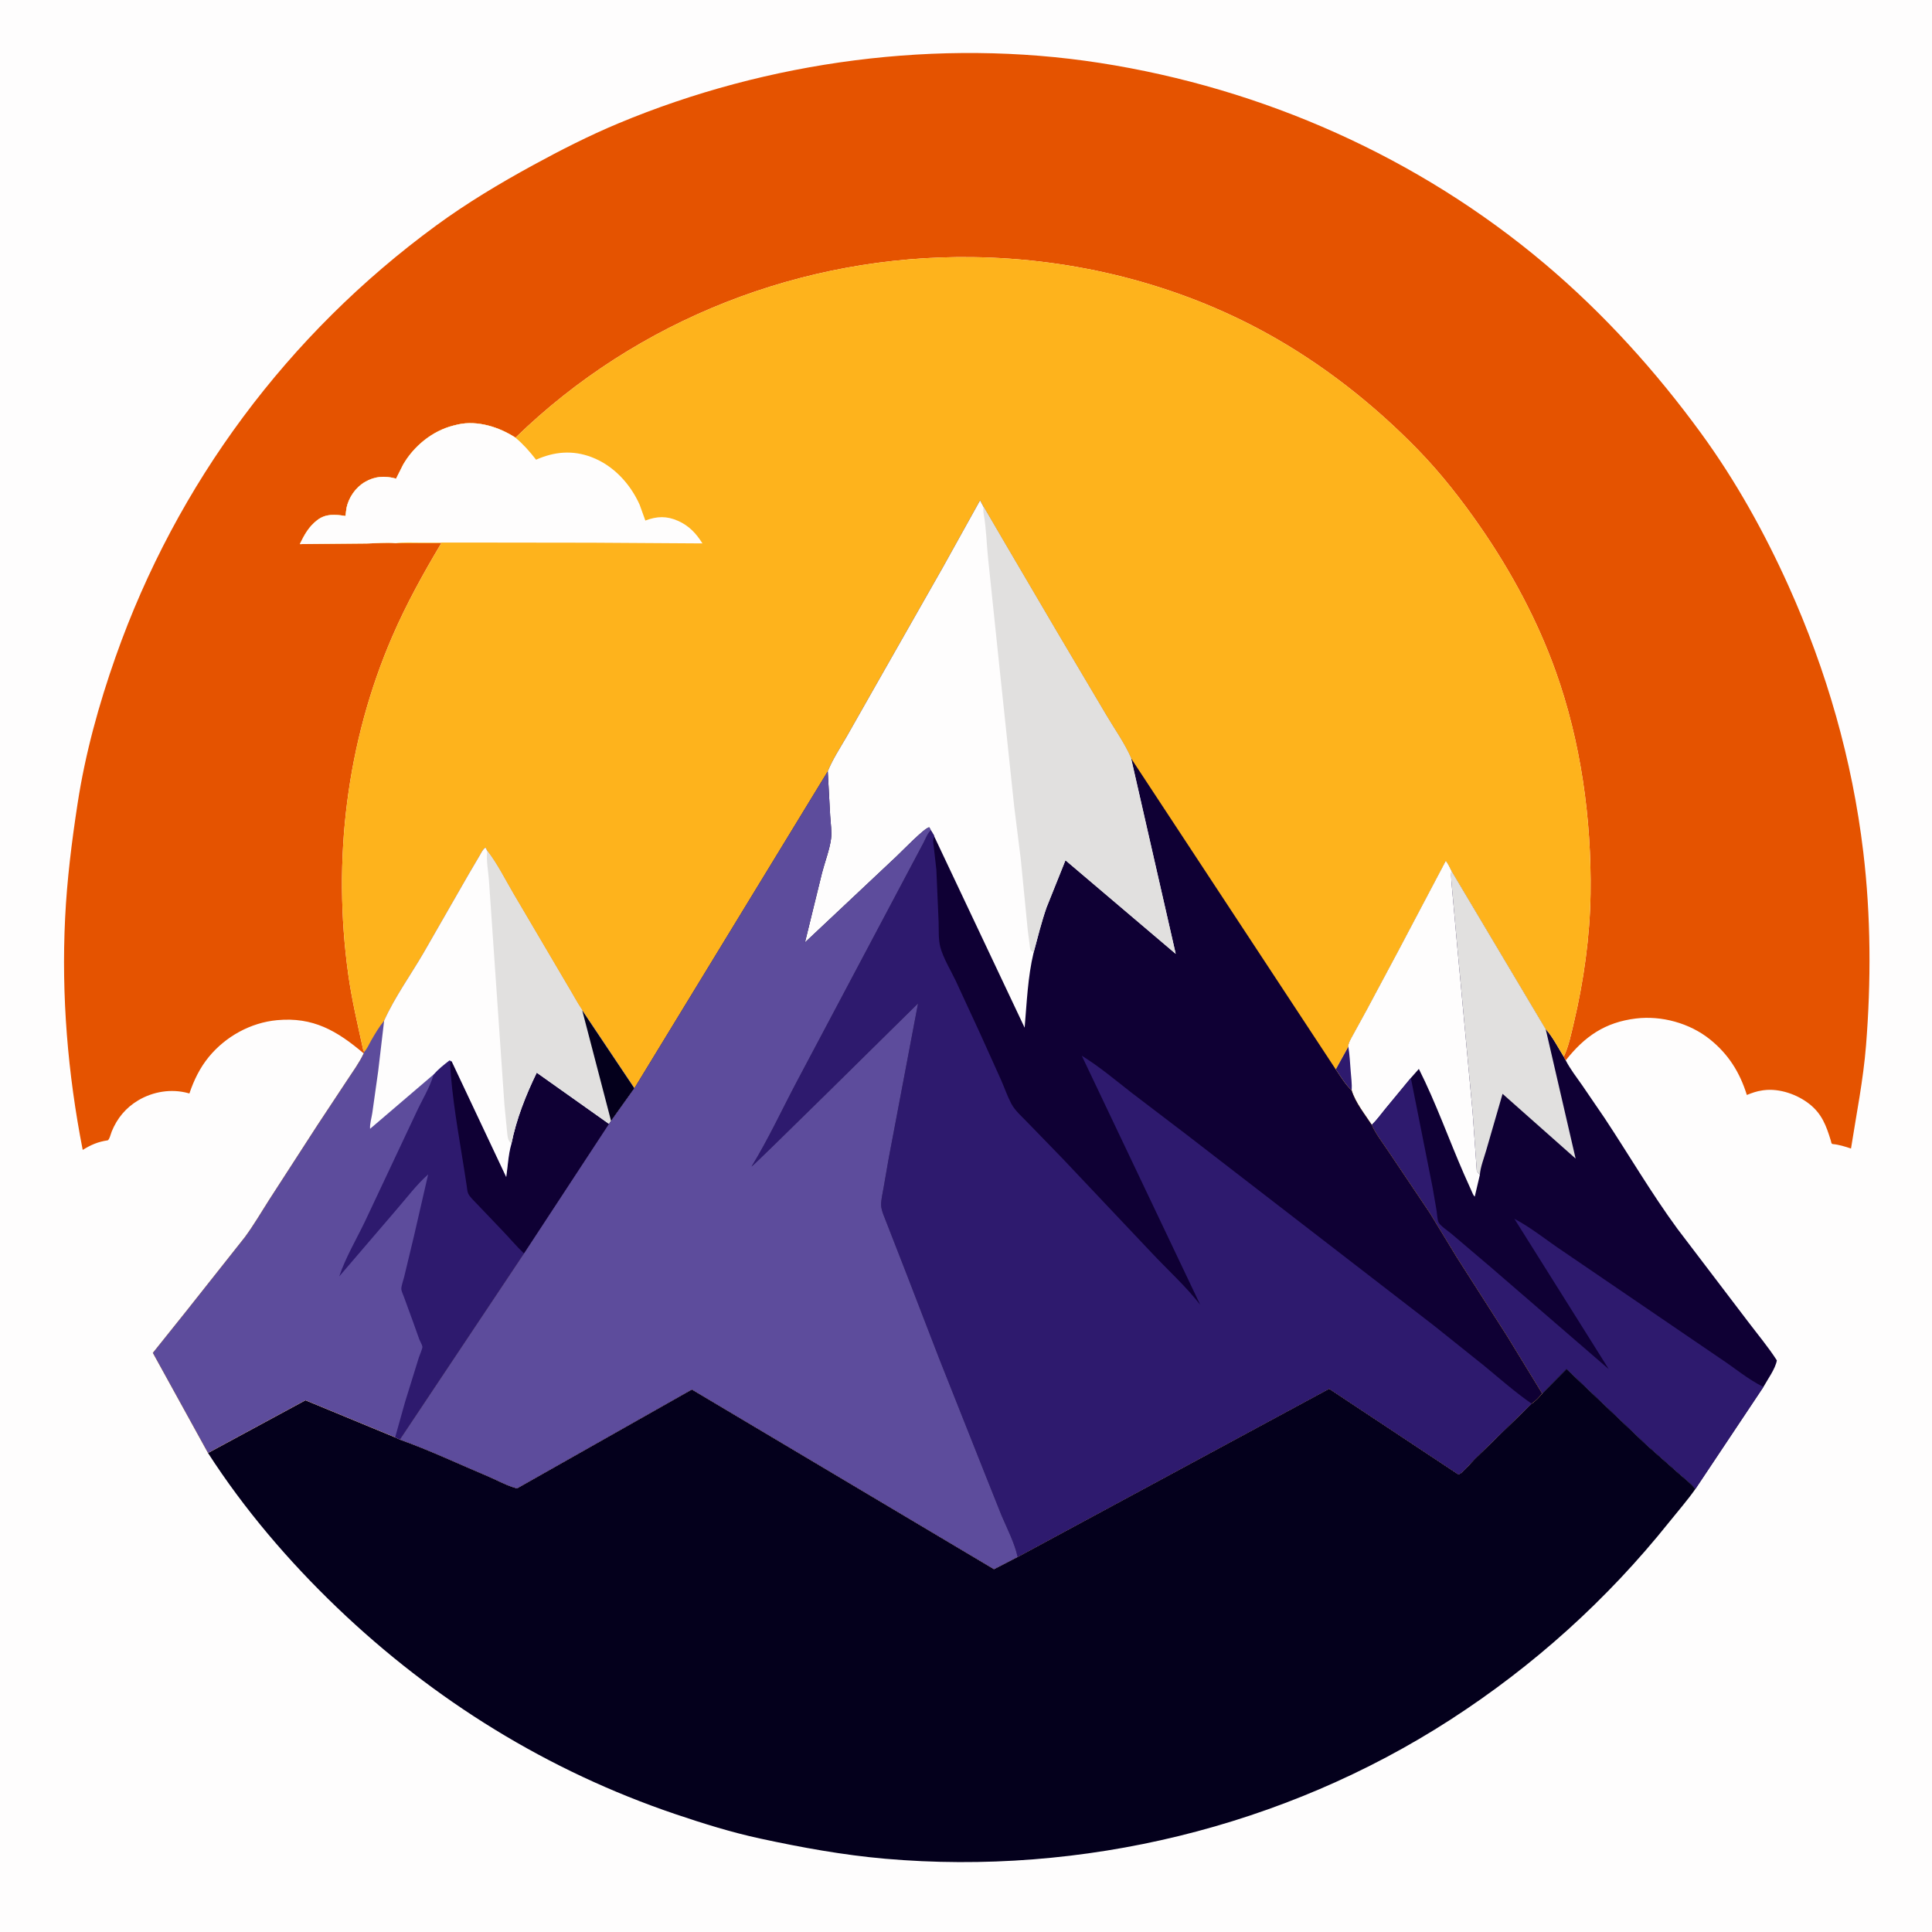
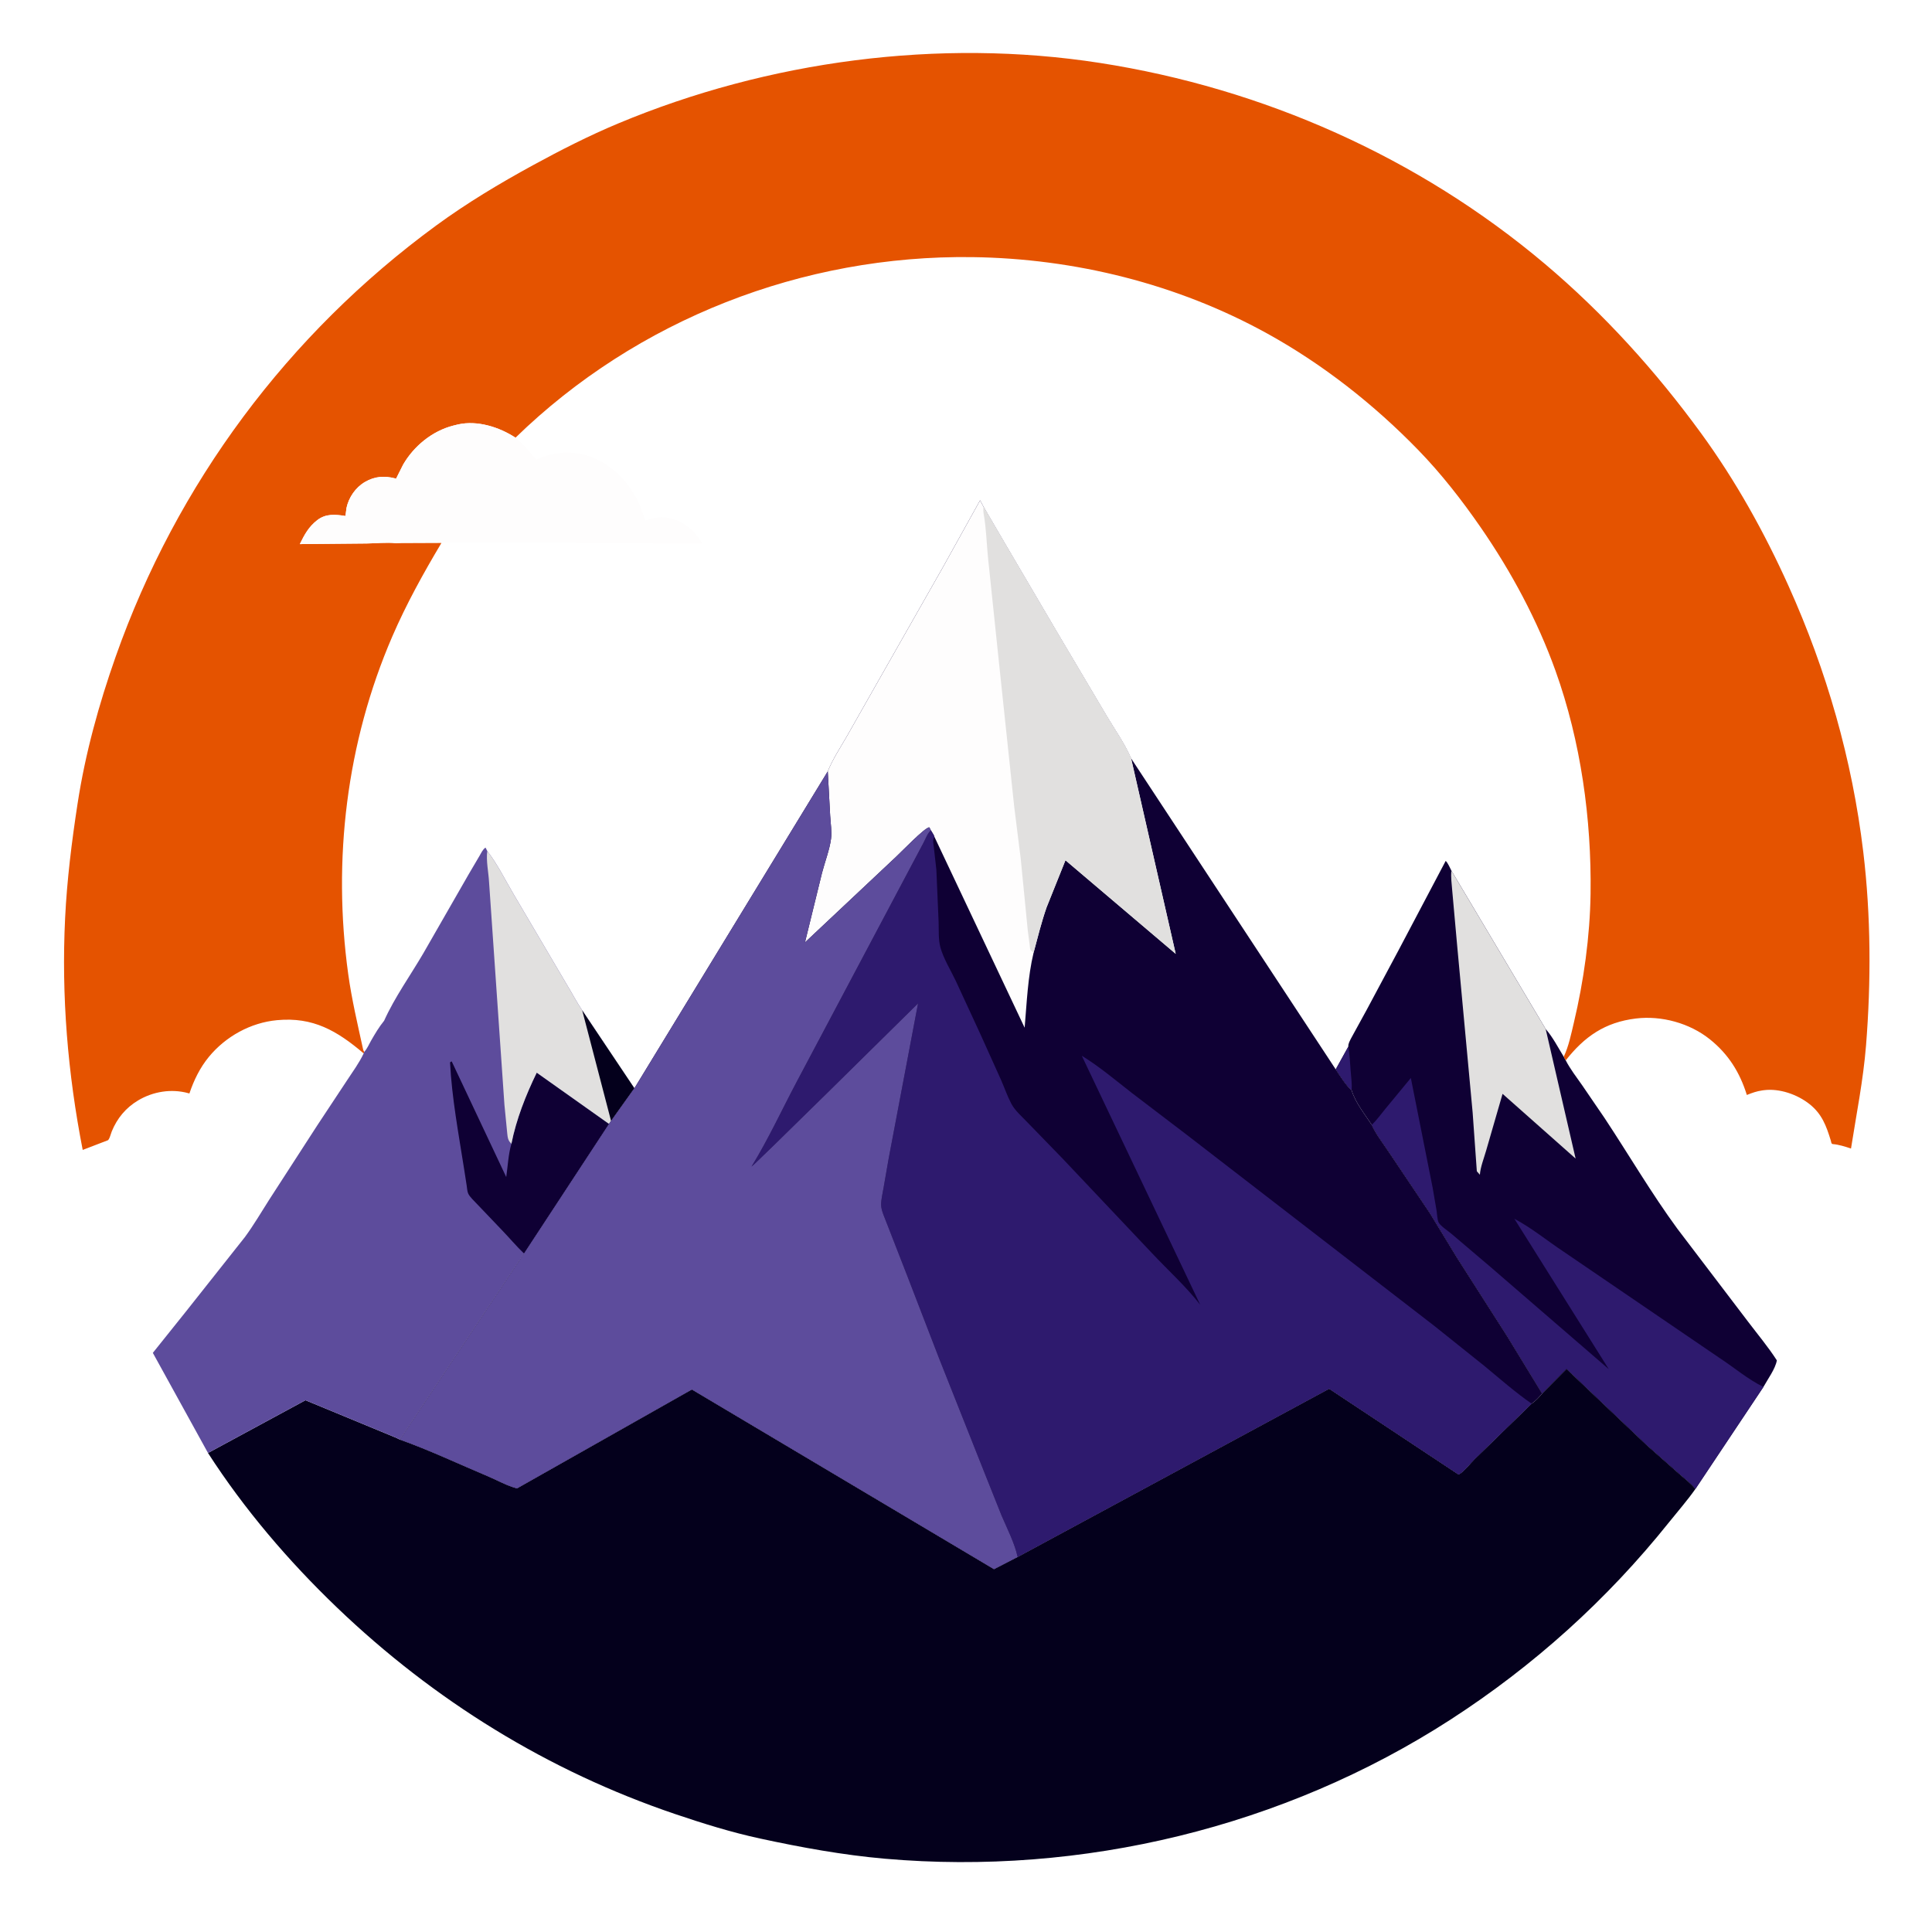
<svg xmlns="http://www.w3.org/2000/svg" version="1.1" style="display: block;" viewBox="0 0 2048 2048" width="1024" height="1024">
-   <path transform="translate(0,0)" fill="rgb(254,253,253)" d="M -0 -0 L 2048 0 L 2048 2048 L -0 2048 L -0 -0 z" />
  <path transform="translate(0,0)" fill="rgb(15,0,52)" d="M 1429.28 1109.44 C 1429.01 1106.3 1430.95 1103.24 1432.33 1100.42 L 1448.81 1070.35 L 1482.5 1007.33 L 1532.51 912.563 C 1535.07 915.133 1536.84 919.751 1538.58 922.994 L 1638.49 1090.82 C 1646.01 1099.33 1651.68 1110.5 1657.64 1120.18 L 1659.74 1124.05 C 1664.64 1133.41 1671.12 1141.84 1677.2 1150.47 L 1700.97 1185.27 C 1726.65 1224.08 1750.58 1265.03 1778.06 1302.5 L 1853 1401 C 1863.13 1414.41 1874.49 1427.92 1883.53 1442.05 C 1882.03 1450.97 1873.79 1462.09 1869.33 1470.19 L 1797.18 1578.39 C 1792.58 1572.51 1785.78 1567.46 1780.18 1562.5 L 1745.5 1531.83 L 1660.56 1451.13 L 1634.78 1477.17 L 1597.64 1416.35 L 1544.26 1332.77 L 1515.75 1285.95 L 1471.67 1220.32 C 1465.85 1211.46 1458.36 1202.09 1454.14 1192.42 C 1446.77 1181.17 1436.79 1168.86 1432.84 1155.94 C 1426.33 1149.88 1420.88 1141 1415.92 1133.57 L 1429.28 1109.44 z" />
  <path transform="translate(0,0)" fill="rgb(225,224,223)" d="M 1538.58 922.994 L 1638.49 1090.82 L 1670.22 1228.15 L 1592.78 1159.51 L 1575.33 1219.79 C 1573.13 1227.5 1569.23 1237.38 1568.74 1245.27 L 1565.5 1241.58 L 1561.06 1179.31 L 1544.71 1003 L 1539.43 944.191 C 1538.98 937.204 1537.71 929.957 1538.58 922.994 z" />
-   <path transform="translate(0,0)" fill="rgb(254,253,253)" d="M 1429.28 1109.44 C 1429.01 1106.3 1430.95 1103.24 1432.33 1100.42 L 1448.81 1070.35 L 1482.5 1007.33 L 1532.51 912.563 C 1535.07 915.133 1536.84 919.751 1538.58 922.994 C 1537.71 929.957 1538.98 937.204 1539.43 944.191 L 1544.71 1003 L 1561.06 1179.31 L 1565.5 1241.58 L 1568.74 1245.27 L 1563.31 1268.43 C 1561.67 1267.19 1560.84 1264.49 1559.94 1262.6 L 1551.87 1244.54 C 1535.76 1207.64 1522.17 1169.05 1504.05 1133.09 L 1495.55 1142.7 L 1468.63 1175.31 C 1463.94 1181 1459.46 1187.32 1454.14 1192.42 C 1446.77 1181.17 1436.79 1168.86 1432.84 1155.94 C 1426.33 1149.88 1420.88 1141 1415.92 1133.57 L 1429.28 1109.44 z" />
  <path transform="translate(0,0)" fill="rgb(46,26,110)" d="M 1429.28 1109.44 C 1430.7 1118.09 1431.11 1126.65 1431.78 1135.37 C 1432.29 1142.14 1433.28 1149.17 1432.84 1155.94 C 1426.33 1149.88 1420.88 1141 1415.92 1133.57 L 1429.28 1109.44 z" />
  <path transform="translate(0,0)" fill="rgb(46,26,110)" d="M 1454.14 1192.42 C 1459.46 1187.32 1463.94 1181 1468.63 1175.31 L 1495.55 1142.7 L 1518.63 1258.83 L 1522.9 1283.71 C 1523.43 1287.27 1523.54 1292.59 1524.94 1295.73 C 1526.47 1299.18 1535.35 1305.12 1538.46 1307.76 L 1579.64 1342.75 L 1705.34 1451.33 L 1605.3 1291.95 C 1623.52 1301.57 1640.25 1315.39 1657.45 1326.78 L 1823.17 1439.77 C 1838.04 1449.49 1853.43 1462.58 1869.33 1470.19 L 1797.18 1578.39 C 1792.58 1572.51 1785.78 1567.46 1780.18 1562.5 L 1745.5 1531.83 L 1660.56 1451.13 L 1634.78 1477.17 L 1597.64 1416.35 L 1544.26 1332.77 L 1515.75 1285.95 L 1471.67 1220.32 C 1465.85 1211.46 1458.36 1202.09 1454.14 1192.42 z" />
  <path transform="translate(0,0)" fill="rgb(4,0,28)" d="M 1634.78 1477.17 L 1660.56 1451.13 L 1745.5 1531.83 L 1780.18 1562.5 C 1785.78 1567.46 1792.58 1572.51 1797.18 1578.39 C 1788.58 1590.63 1778.55 1602.05 1769.2 1613.73 C 1703.5 1695.86 1625.68 1765.97 1537.33 1823.03 C 1361.11 1936.82 1146.79 1988.58 938.056 1970.32 C 893.506 1966.42 849.437 1958.37 805.757 1948.93 C 775.441 1942.38 745.376 1933.01 716 1923.08 C 580.883 1877.37 460.034 1802.58 357.177 1704.01 C 305.986 1654.95 258.92 1599.89 220.487 1540.22 L 323.807 1484.32 L 418.863 1523.65 L 423.941 1526.03 C 455.441 1537.26 486.227 1551.84 517.069 1564.83 C 526.742 1568.9 538.061 1575.28 548.077 1577.7 L 733.407 1472.88 L 1053.68 1663.34 L 1078.73 1650.43 L 1408.97 1472.1 L 1546.21 1563.08 C 1551.83 1560.11 1558.5 1551.23 1563.3 1546.56 L 1623.56 1487.92 C 1627.52 1485.45 1631.83 1480.77 1634.78 1477.17 z" />
-   <path transform="translate(0,0)" fill="rgb(229,83,0)" d="M 87.671 1218.97 C 71.796 1137.83 64.985 1055.92 69.022 973.289 C 71.015 932.506 76.047 892.21 82.235 851.878 C 90.385 798.766 104.741 746.771 122.587 696.158 C 187.307 512.603 305.285 354.067 462.412 239.017 C 494.933 215.204 529.537 194.491 564.88 175.183 C 594.243 159.142 624.387 143.796 655.276 130.88 C 814.19 64.433 995.424 40.226 1165.91 66.707 C 1338.86 93.572 1503.73 166.688 1637.71 279.79 C 1700.06 332.425 1755.2 393.413 1803.23 459.291 C 1839.8 509.439 1870.47 564.555 1895.9 621.087 C 1936.4 711.135 1963.43 805.175 1975.17 903.289 C 1983.25 970.79 1983.48 1040.5 1978.07 1108.21 C 1975.12 1145.1 1967.85 1181.02 1962.14 1217.49 C 1955.94 1215.45 1949.41 1213.33 1942.87 1212.77 C 1941.11 1212.62 1941.19 1210.53 1940.69 1208.91 C 1935.94 1193.44 1931.38 1180.95 1918.3 1170.51 C 1905.39 1160.19 1886.37 1153.51 1869.71 1155.66 L 1868 1155.9 C 1862.12 1156.72 1857.18 1158.54 1851.72 1160.71 C 1844.34 1136.91 1832.26 1117.5 1812.54 1101.71 C 1791.1 1084.53 1761.24 1076.34 1734.03 1079.67 C 1701.4 1083.66 1679.7 1098.67 1659.74 1124.05 L 1657.64 1120.18 C 1662.9 1109.13 1665.53 1095.95 1668.36 1084.06 C 1678.81 1040.07 1685.41 992.742 1686.06 947.5 C 1687.18 868.191 1675.75 785.984 1648.93 711.149 C 1629.71 657.531 1602.05 606.045 1569.73 559.247 C 1549.82 530.418 1527.91 502.272 1503.47 477.105 C 1456.56 428.799 1402.23 386.066 1343.24 353.5 C 1247.97 300.909 1139.27 274.014 1030.72 272.558 C 851.13 270.149 675.388 338.473 546.442 463.961 C 529.326 452.77 506.148 445.345 485.594 449.91 L 482 450.798 L 480.333 451.211 C 458.204 456.878 438.575 472.952 427.265 492.64 L 419.854 507.415 L 418.728 507.112 C 407.363 504.151 397.237 504.894 386.928 510.882 C 376.949 516.677 369.664 527.259 367.291 538.5 L 366.198 546.95 C 355.363 545.324 345.455 544.252 336.206 551.445 C 327.175 558.467 322.714 566.766 317.839 576.766 L 388.69 576.109 C 398.513 575.991 409.856 574.748 419.512 575.783 L 467.923 575.581 C 448.817 607.6 430.663 640.407 415.849 674.678 C 367.264 787.067 352.419 911.559 369.122 1032.55 C 372.807 1059.24 379.135 1086.03 384.89 1112.35 C 385.204 1113.79 385.19 1113.42 386.131 1115.02 L 385.513 1116.63 C 357.248 1092.69 332.001 1077.83 293.654 1081.42 C 265.63 1084.04 239.137 1098.72 221.331 1120.42 C 211.893 1131.92 205.5 1145.11 200.774 1159.14 L 199.512 1158.78 C 181.716 1153.88 162.291 1157.02 146.454 1166.46 C 133.446 1174.21 124.155 1185.39 118.454 1199.39 C 117.623 1201.43 115.841 1208.57 114.077 1208.83 C 103.879 1210.3 96.3 1213.61 87.671 1218.97 z" />
-   <path transform="translate(0,0)" fill="rgb(254,179,28)" d="M 546.442 463.961 C 675.388 338.473 851.13 270.149 1030.72 272.558 C 1139.27 274.014 1247.97 300.909 1343.24 353.5 C 1402.23 386.066 1456.56 428.799 1503.47 477.105 C 1527.91 502.272 1549.82 530.418 1569.73 559.247 C 1602.05 606.045 1629.71 657.531 1648.93 711.149 C 1675.75 785.984 1687.18 868.191 1686.06 947.5 C 1685.41 992.742 1678.81 1040.07 1668.36 1084.06 C 1665.53 1095.95 1662.9 1109.13 1657.64 1120.18 C 1651.68 1110.5 1646.01 1099.33 1638.49 1090.82 L 1538.58 922.994 C 1536.84 919.751 1535.07 915.133 1532.51 912.563 L 1482.5 1007.33 L 1448.81 1070.35 L 1432.33 1100.42 C 1430.95 1103.24 1429.01 1106.3 1429.28 1109.44 L 1415.92 1133.57 C 1420.88 1141 1426.33 1149.88 1432.84 1155.94 C 1436.79 1168.86 1446.77 1181.17 1454.14 1192.42 C 1458.36 1202.09 1465.85 1211.46 1471.67 1220.32 L 1515.75 1285.95 L 1544.26 1332.77 L 1597.64 1416.35 L 1634.78 1477.17 C 1631.83 1480.77 1627.52 1485.45 1623.56 1487.92 L 1563.3 1546.56 C 1558.5 1551.23 1551.83 1560.11 1546.21 1563.08 L 1408.97 1472.1 L 1078.73 1650.43 L 1053.68 1663.34 L 733.407 1472.88 L 548.077 1577.7 C 538.061 1575.28 526.742 1568.9 517.069 1564.83 C 486.227 1551.84 455.441 1537.26 423.941 1526.03 L 418.863 1523.65 L 323.807 1484.32 L 220.487 1540.22 L 162.01 1434.1 L 197.157 1390.2 L 259.458 1311.53 C 268.824 1298.91 276.842 1285.02 285.335 1271.79 L 336.242 1193.06 L 367.705 1145.48 C 373.812 1136.14 380.792 1126.74 385.513 1116.63 L 386.131 1115.02 C 385.19 1113.42 385.204 1113.79 384.89 1112.35 C 379.135 1086.03 372.807 1059.24 369.122 1032.55 C 352.419 911.559 367.264 787.067 415.849 674.678 C 430.663 640.407 448.817 607.6 467.923 575.581 L 419.512 575.783 C 409.856 574.748 398.513 575.991 388.69 576.109 L 317.839 576.766 C 322.714 566.766 327.175 558.467 336.206 551.445 C 345.455 544.252 355.363 545.324 366.198 546.95 L 367.291 538.5 C 369.664 527.259 376.949 516.677 386.928 510.882 C 397.237 504.894 407.363 504.151 418.728 507.112 L 419.854 507.415 L 427.265 492.64 C 438.575 472.952 458.204 456.878 480.333 451.211 L 482 450.798 L 485.594 449.91 C 506.148 445.345 529.326 452.77 546.442 463.961 z" />
+   <path transform="translate(0,0)" fill="rgb(229,83,0)" d="M 87.671 1218.97 C 71.796 1137.83 64.985 1055.92 69.022 973.289 C 71.015 932.506 76.047 892.21 82.235 851.878 C 90.385 798.766 104.741 746.771 122.587 696.158 C 187.307 512.603 305.285 354.067 462.412 239.017 C 494.933 215.204 529.537 194.491 564.88 175.183 C 594.243 159.142 624.387 143.796 655.276 130.88 C 814.19 64.433 995.424 40.226 1165.91 66.707 C 1338.86 93.572 1503.73 166.688 1637.71 279.79 C 1700.06 332.425 1755.2 393.413 1803.23 459.291 C 1839.8 509.439 1870.47 564.555 1895.9 621.087 C 1936.4 711.135 1963.43 805.175 1975.17 903.289 C 1983.25 970.79 1983.48 1040.5 1978.07 1108.21 C 1975.12 1145.1 1967.85 1181.02 1962.14 1217.49 C 1955.94 1215.45 1949.41 1213.33 1942.87 1212.77 C 1941.11 1212.62 1941.19 1210.53 1940.69 1208.91 C 1935.94 1193.44 1931.38 1180.95 1918.3 1170.51 C 1905.39 1160.19 1886.37 1153.51 1869.71 1155.66 L 1868 1155.9 C 1862.12 1156.72 1857.18 1158.54 1851.72 1160.71 C 1844.34 1136.91 1832.26 1117.5 1812.54 1101.71 C 1791.1 1084.53 1761.24 1076.34 1734.03 1079.67 C 1701.4 1083.66 1679.7 1098.67 1659.74 1124.05 L 1657.64 1120.18 C 1662.9 1109.13 1665.53 1095.95 1668.36 1084.06 C 1678.81 1040.07 1685.41 992.742 1686.06 947.5 C 1687.18 868.191 1675.75 785.984 1648.93 711.149 C 1629.71 657.531 1602.05 606.045 1569.73 559.247 C 1549.82 530.418 1527.91 502.272 1503.47 477.105 C 1456.56 428.799 1402.23 386.066 1343.24 353.5 C 1247.97 300.909 1139.27 274.014 1030.72 272.558 C 851.13 270.149 675.388 338.473 546.442 463.961 C 529.326 452.77 506.148 445.345 485.594 449.91 L 482 450.798 L 480.333 451.211 C 458.204 456.878 438.575 472.952 427.265 492.64 L 419.854 507.415 L 418.728 507.112 C 407.363 504.151 397.237 504.894 386.928 510.882 C 376.949 516.677 369.664 527.259 367.291 538.5 L 366.198 546.95 C 355.363 545.324 345.455 544.252 336.206 551.445 C 327.175 558.467 322.714 566.766 317.839 576.766 L 388.69 576.109 C 398.513 575.991 409.856 574.748 419.512 575.783 L 467.923 575.581 C 448.817 607.6 430.663 640.407 415.849 674.678 C 367.264 787.067 352.419 911.559 369.122 1032.55 C 372.807 1059.24 379.135 1086.03 384.89 1112.35 C 385.204 1113.79 385.19 1113.42 386.131 1115.02 L 385.513 1116.63 C 357.248 1092.69 332.001 1077.83 293.654 1081.42 C 265.63 1084.04 239.137 1098.72 221.331 1120.42 C 211.893 1131.92 205.5 1145.11 200.774 1159.14 L 199.512 1158.78 C 181.716 1153.88 162.291 1157.02 146.454 1166.46 C 133.446 1174.21 124.155 1185.39 118.454 1199.39 C 117.623 1201.43 115.841 1208.57 114.077 1208.83 z" />
  <path transform="translate(0,0)" fill="rgb(254,253,253)" d="M 419.512 575.783 C 409.856 574.748 398.513 575.991 388.69 576.109 L 317.839 576.766 C 322.714 566.766 327.175 558.467 336.206 551.445 C 345.455 544.252 355.363 545.324 366.198 546.95 L 367.291 538.5 C 369.664 527.259 376.949 516.677 386.928 510.882 C 397.237 504.894 407.363 504.151 418.728 507.112 L 419.854 507.415 L 427.265 492.64 C 438.575 472.952 458.204 456.878 480.333 451.211 L 482 450.798 L 485.594 449.91 C 506.148 445.345 529.326 452.77 546.442 463.961 C 554.994 471.187 561.396 478.503 568.252 487.312 C 587.692 478.691 607.005 476.958 627.104 484.593 C 650.192 493.363 668.072 512.737 678.037 535.013 L 684.093 551.802 C 696.374 547.161 706.711 546.756 718.854 552.175 C 730.483 557.365 738.01 565.502 744.617 576.039 L 627.467 575.294 L 506.569 575.132 L 445.918 575.131 C 437.403 575.213 427.911 574.54 419.512 575.783 z" />
  <path transform="translate(0,0)" fill="rgb(93,76,156)" d="M 407.191 1082 C 418.306 1057.27 435.188 1033.78 448.867 1010.33 L 496.762 926.857 L 508.478 906.938 C 510.217 904.018 511.78 900.276 514.696 898.5 L 516.545 902.118 C 527.045 915.619 535.238 932.228 543.95 947.052 L 600.501 1043.11 C 606.11 1052.27 611.207 1062.12 617.175 1071 L 672.482 1153.61 L 647.754 1188.25 L 645.611 1191.4 L 555.497 1328.79 L 423.941 1526.03 L 418.863 1523.65 L 323.807 1484.32 L 220.487 1540.22 L 162.01 1434.1 L 197.157 1390.2 L 259.458 1311.53 C 268.824 1298.91 276.842 1285.02 285.335 1271.79 L 336.242 1193.06 L 367.705 1145.48 C 373.812 1136.14 380.792 1126.74 385.513 1116.63 L 386.131 1115.02 C 389.129 1111.83 391.084 1107.1 393.265 1103.29 C 397.438 1096 401.875 1088.5 407.191 1082 z" />
-   <path transform="translate(0,0)" fill="rgb(46,26,110)" d="M 459.666 1138.96 C 464.479 1133.43 470.698 1128.5 476.502 1124.03 L 478.808 1125.08 L 536.625 1247.71 C 538.311 1236.22 538.83 1223.62 542.103 1212.51 C 547.284 1186.41 557.36 1160.95 568.96 1137.07 L 645.611 1191.4 L 555.497 1328.79 L 423.941 1526.03 L 418.863 1523.65 L 429.401 1486.1 L 444.009 1439 C 444.677 1436.89 448.016 1429.35 447.748 1427.54 C 447.432 1425.41 445.337 1421.99 444.5 1419.86 L 438.25 1402.3 L 428.235 1374.91 C 427.498 1372.76 425.529 1368.74 425.416 1366.61 C 425.242 1363.32 427.637 1356.93 428.423 1353.58 L 438.888 1310 L 453.859 1244.91 C 441.486 1255.87 430.874 1270.09 420.032 1282.55 L 359.592 1353.07 C 366.278 1333.09 377.923 1313.49 387.051 1294.45 L 441.306 1179.21 C 447.079 1166.6 455.478 1153.11 459.399 1139.92 L 459.666 1138.96 z" />
  <path transform="translate(0,0)" fill="rgb(15,0,52)" d="M 555.497 1328.79 C 547.177 1320.85 539.651 1311.8 531.625 1303.51 L 505.505 1276.14 C 502.667 1273.03 498.356 1269.23 496.443 1265.49 C 495.279 1263.22 495.109 1259.31 494.708 1256.78 L 491.958 1239.08 C 486.133 1201.92 478.949 1163.69 477.058 1126.13 L 478.808 1125.08 L 536.625 1247.71 C 538.311 1236.22 538.83 1223.62 542.103 1212.51 C 547.284 1186.41 557.36 1160.95 568.96 1137.07 L 645.611 1191.4 L 555.497 1328.79 z" />
-   <path transform="translate(0,0)" fill="rgb(254,253,253)" d="M 407.191 1082 C 418.306 1057.27 435.188 1033.78 448.867 1010.33 L 496.762 926.857 L 508.478 906.938 C 510.217 904.018 511.78 900.276 514.696 898.5 L 516.545 902.118 C 527.045 915.619 535.238 932.228 543.95 947.052 L 600.501 1043.11 C 606.11 1052.27 611.207 1062.12 617.175 1071 L 672.482 1153.61 L 647.754 1188.25 L 645.611 1191.4 L 568.96 1137.07 C 557.36 1160.95 547.284 1186.41 542.103 1212.51 C 538.83 1223.62 538.311 1236.22 536.625 1247.71 L 478.808 1125.08 L 476.502 1124.03 C 470.698 1128.5 464.479 1133.43 459.666 1138.96 L 392.325 1196.56 C 391.83 1191.63 393.967 1184.67 394.681 1179.65 L 400.923 1135.29 L 407.191 1082 z" />
  <path transform="translate(0,0)" fill="rgb(225,224,223)" d="M 516.545 902.118 C 527.045 915.619 535.238 932.228 543.95 947.052 L 600.501 1043.11 C 606.11 1052.27 611.207 1062.12 617.175 1071 L 672.482 1153.61 L 647.754 1188.25 L 645.611 1191.4 L 568.96 1137.07 C 557.36 1160.95 547.284 1186.41 542.103 1212.51 L 540.036 1210.07 C 537.882 1206.95 537.895 1202.77 537.465 1199.11 L 534.706 1171 L 518.448 935.379 C 517.901 924.819 515.103 912.451 516.545 902.118 z" />
  <path transform="translate(0,0)" fill="rgb(4,0,28)" d="M 617.175 1071 L 672.482 1153.61 L 647.754 1188.25 L 617.175 1071 z" />
  <path transform="translate(0,0)" fill="rgb(15,0,52)" d="M 877.464 817.685 C 882.495 805.078 890.708 792.646 897.5 780.85 L 928.409 726.396 L 999.135 602 L 1038.93 530.355 L 1042.48 537.029 L 1066.15 577.564 L 1120.42 669.979 L 1172.73 758.291 C 1181.37 772.927 1192.36 788.357 1199.01 803.9 L 1415.92 1133.57 C 1420.88 1141 1426.33 1149.88 1432.84 1155.94 C 1436.79 1168.86 1446.77 1181.17 1454.14 1192.42 C 1458.36 1202.09 1465.85 1211.46 1471.67 1220.32 L 1515.75 1285.95 L 1544.26 1332.77 L 1597.64 1416.35 L 1634.78 1477.17 C 1631.83 1480.77 1627.52 1485.45 1623.56 1487.92 L 1563.3 1546.56 C 1558.5 1551.23 1551.83 1560.11 1546.21 1563.08 L 1408.97 1472.1 L 1078.73 1650.43 L 1053.68 1663.34 L 733.407 1472.88 L 548.077 1577.7 C 538.061 1575.28 526.742 1568.9 517.069 1564.83 C 486.227 1551.84 455.441 1537.26 423.941 1526.03 L 555.497 1328.79 L 645.611 1191.4 L 647.754 1188.25 L 672.482 1153.61 L 877.464 817.685 z" />
  <path transform="translate(0,0)" fill="rgb(254,253,253)" d="M 877.464 817.685 C 882.495 805.078 890.708 792.646 897.5 780.85 L 928.409 726.396 L 999.135 602 L 1038.93 530.355 L 1042.48 537.029 L 1066.15 577.564 L 1120.42 669.979 L 1172.73 758.291 C 1181.37 772.927 1192.36 788.357 1199.01 803.9 L 1246.3 1011.12 L 1129.43 911.915 L 1109.4 961.885 C 1103.93 977.599 1099.96 993.734 1095.67 1009.79 C 1089.44 1035.74 1088.46 1062.9 1086.16 1089.41 L 990.505 887.002 C 990.308 885.521 987.574 881.633 986.752 880.162 C 986.358 878.979 985.657 878.025 985 876.972 C 980.043 877.465 955.48 903.007 950.025 908.074 L 853.303 998.996 L 871.369 925.327 C 874.348 913.75 879.383 900.9 880.937 889.156 C 881.928 881.671 880.44 872.263 880.014 864.665 L 877.464 817.685 z" />
  <path transform="translate(0,0)" fill="rgb(225,224,223)" d="M 1042.48 537.029 L 1066.15 577.564 L 1120.42 669.979 L 1172.73 758.291 C 1181.37 772.927 1192.36 788.357 1199.01 803.9 L 1246.3 1011.12 L 1129.43 911.915 L 1109.4 961.885 C 1103.93 977.599 1099.96 993.734 1095.67 1009.79 C 1094.88 1009.1 1092.8 1007.73 1092.34 1006.9 C 1091.78 1005.88 1091.66 1002.56 1091.47 1001.33 L 1089.47 986.199 L 1082.05 910.663 L 1075.09 855 L 1059.13 704.076 L 1047.51 592.906 C 1045.83 577.149 1045.56 560.648 1042.79 545.1 C 1042.28 542.241 1042.27 539.901 1042.48 537.029 z" />
  <path transform="translate(0,0)" fill="rgb(46,26,110)" d="M 986.752 880.162 C 987.574 881.633 990.308 885.521 990.505 887.002 C 990.28 887.376 990.003 887.724 989.83 888.125 C 988.568 891.043 989.461 894.573 989.845 897.633 L 992.582 921.948 L 994.962 977.094 C 995.263 985.751 994.58 995.798 996.837 1004.17 C 999.999 1015.89 1007.9 1028.72 1013.17 1039.78 L 1039.3 1096.35 L 1061.33 1145.19 C 1064.83 1153.17 1067.64 1161.56 1071.7 1169.26 L 1072.27 1170.36 C 1076.03 1177.41 1083.63 1183.97 1089.16 1189.79 L 1126.68 1228.44 L 1221.29 1328.56 C 1238.07 1346.4 1257.29 1363.81 1272.27 1383.09 L 1146.74 1119.15 C 1165.22 1130.44 1182.77 1145.31 1199.89 1158.64 L 1258.29 1203.14 L 1519.91 1405.1 L 1574.5 1448.78 C 1590.55 1462.08 1606.42 1476.01 1623.56 1487.92 L 1563.3 1546.56 C 1558.5 1551.23 1551.83 1560.11 1546.21 1563.08 L 1408.97 1472.1 L 1078.73 1650.43 C 1075.65 1635.98 1067.58 1620.29 1061.75 1606.67 L 1045.96 1567.09 L 995.5 1439.99 L 961.171 1351 L 940.222 1297.23 C 938.134 1291.55 934.094 1283.24 934.018 1277.36 C 933.947 1271.79 935.538 1265.51 936.46 1260 L 941.945 1228.5 L 973.163 1063.66 C 952.702 1083.87 798.154 1236.58 796.621 1236.67 C 814.424 1207.66 828.836 1176.38 844.769 1146.31 L 965.432 918.834 L 979.004 893.269 C 981.307 888.824 983.059 883.621 986.752 880.162 z" />
  <path transform="translate(0,0)" fill="rgb(93,76,156)" d="M 877.464 817.685 L 880.014 864.665 C 880.44 872.263 881.928 881.671 880.937 889.156 C 879.383 900.9 874.348 913.75 871.369 925.327 L 853.303 998.996 L 950.025 908.074 C 955.48 903.007 980.043 877.465 985 876.972 C 985.657 878.025 986.358 878.979 986.752 880.162 C 983.059 883.621 981.307 888.824 979.004 893.269 L 965.432 918.834 L 844.769 1146.31 C 828.836 1176.38 814.424 1207.66 796.621 1236.67 C 798.154 1236.58 952.702 1083.87 973.163 1063.66 L 941.945 1228.5 L 936.46 1260 C 935.538 1265.51 933.947 1271.79 934.018 1277.36 C 934.094 1283.24 938.134 1291.55 940.222 1297.23 L 961.171 1351 L 995.5 1439.99 L 1045.96 1567.09 L 1061.75 1606.67 C 1067.58 1620.29 1075.65 1635.98 1078.73 1650.43 L 1053.68 1663.34 L 733.407 1472.88 L 548.077 1577.7 C 538.061 1575.28 526.742 1568.9 517.069 1564.83 C 486.227 1551.84 455.441 1537.26 423.941 1526.03 L 555.497 1328.79 L 645.611 1191.4 L 647.754 1188.25 L 672.482 1153.61 L 877.464 817.685 z" />
</svg>